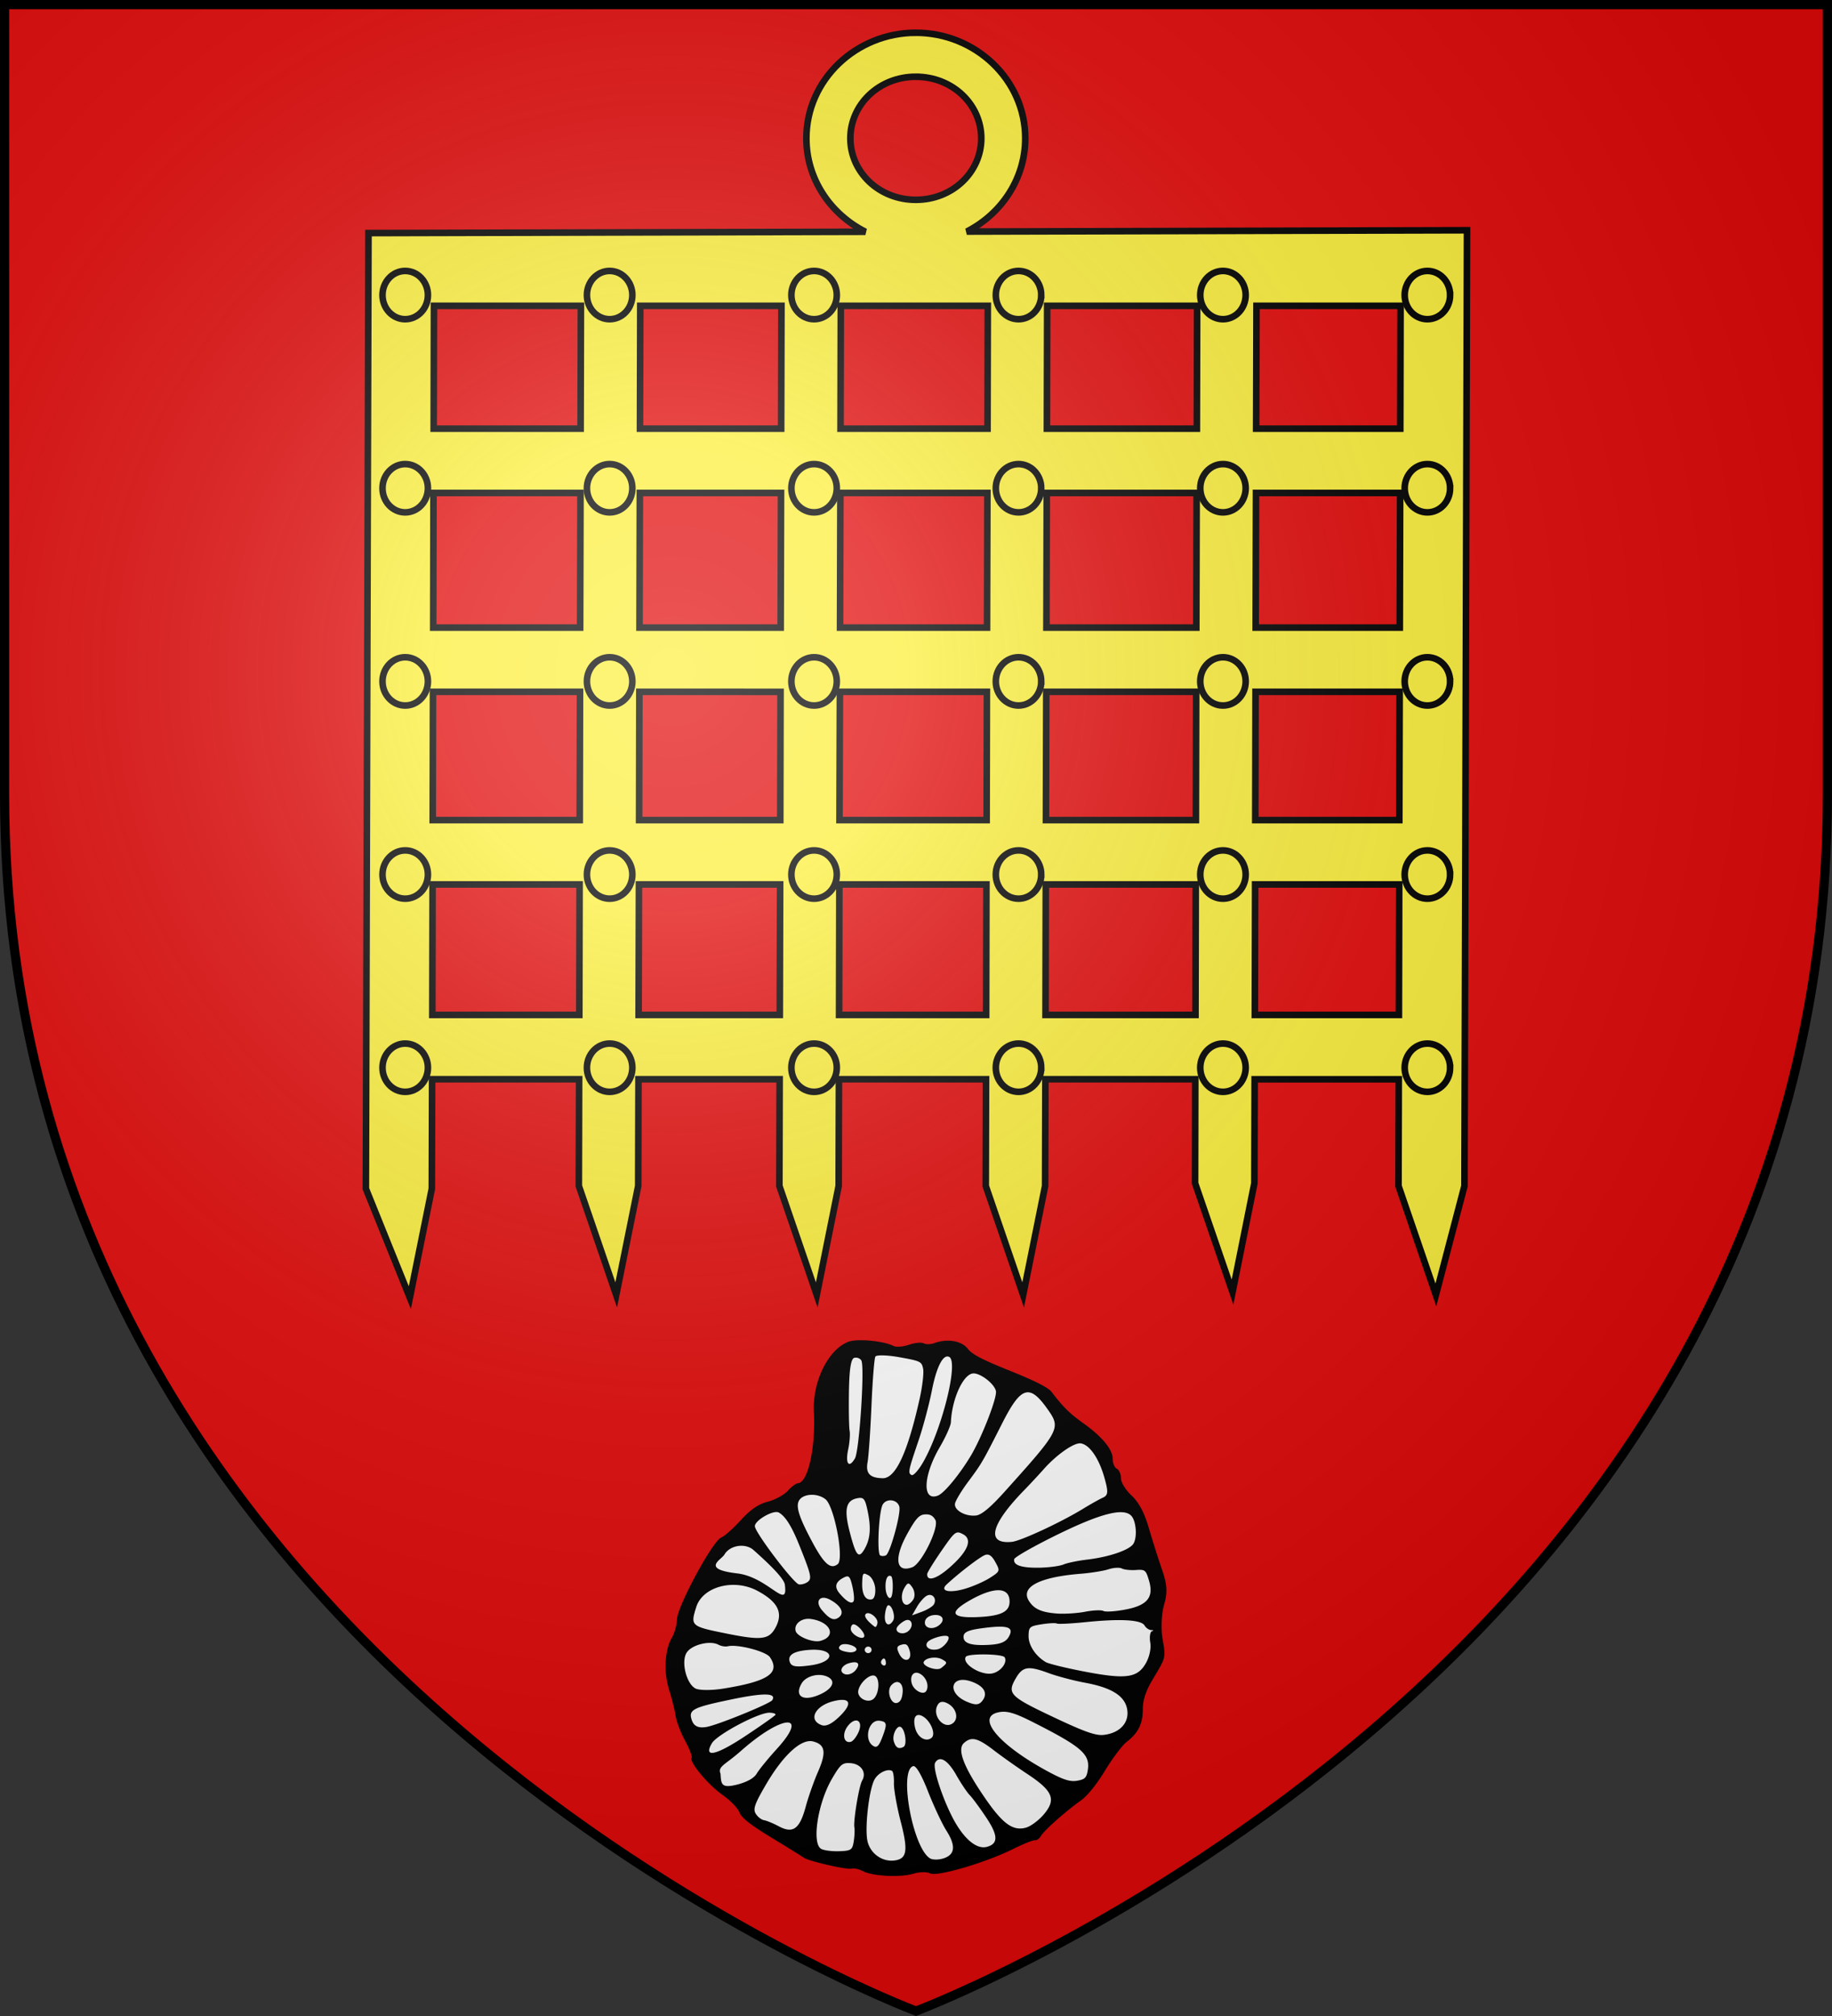
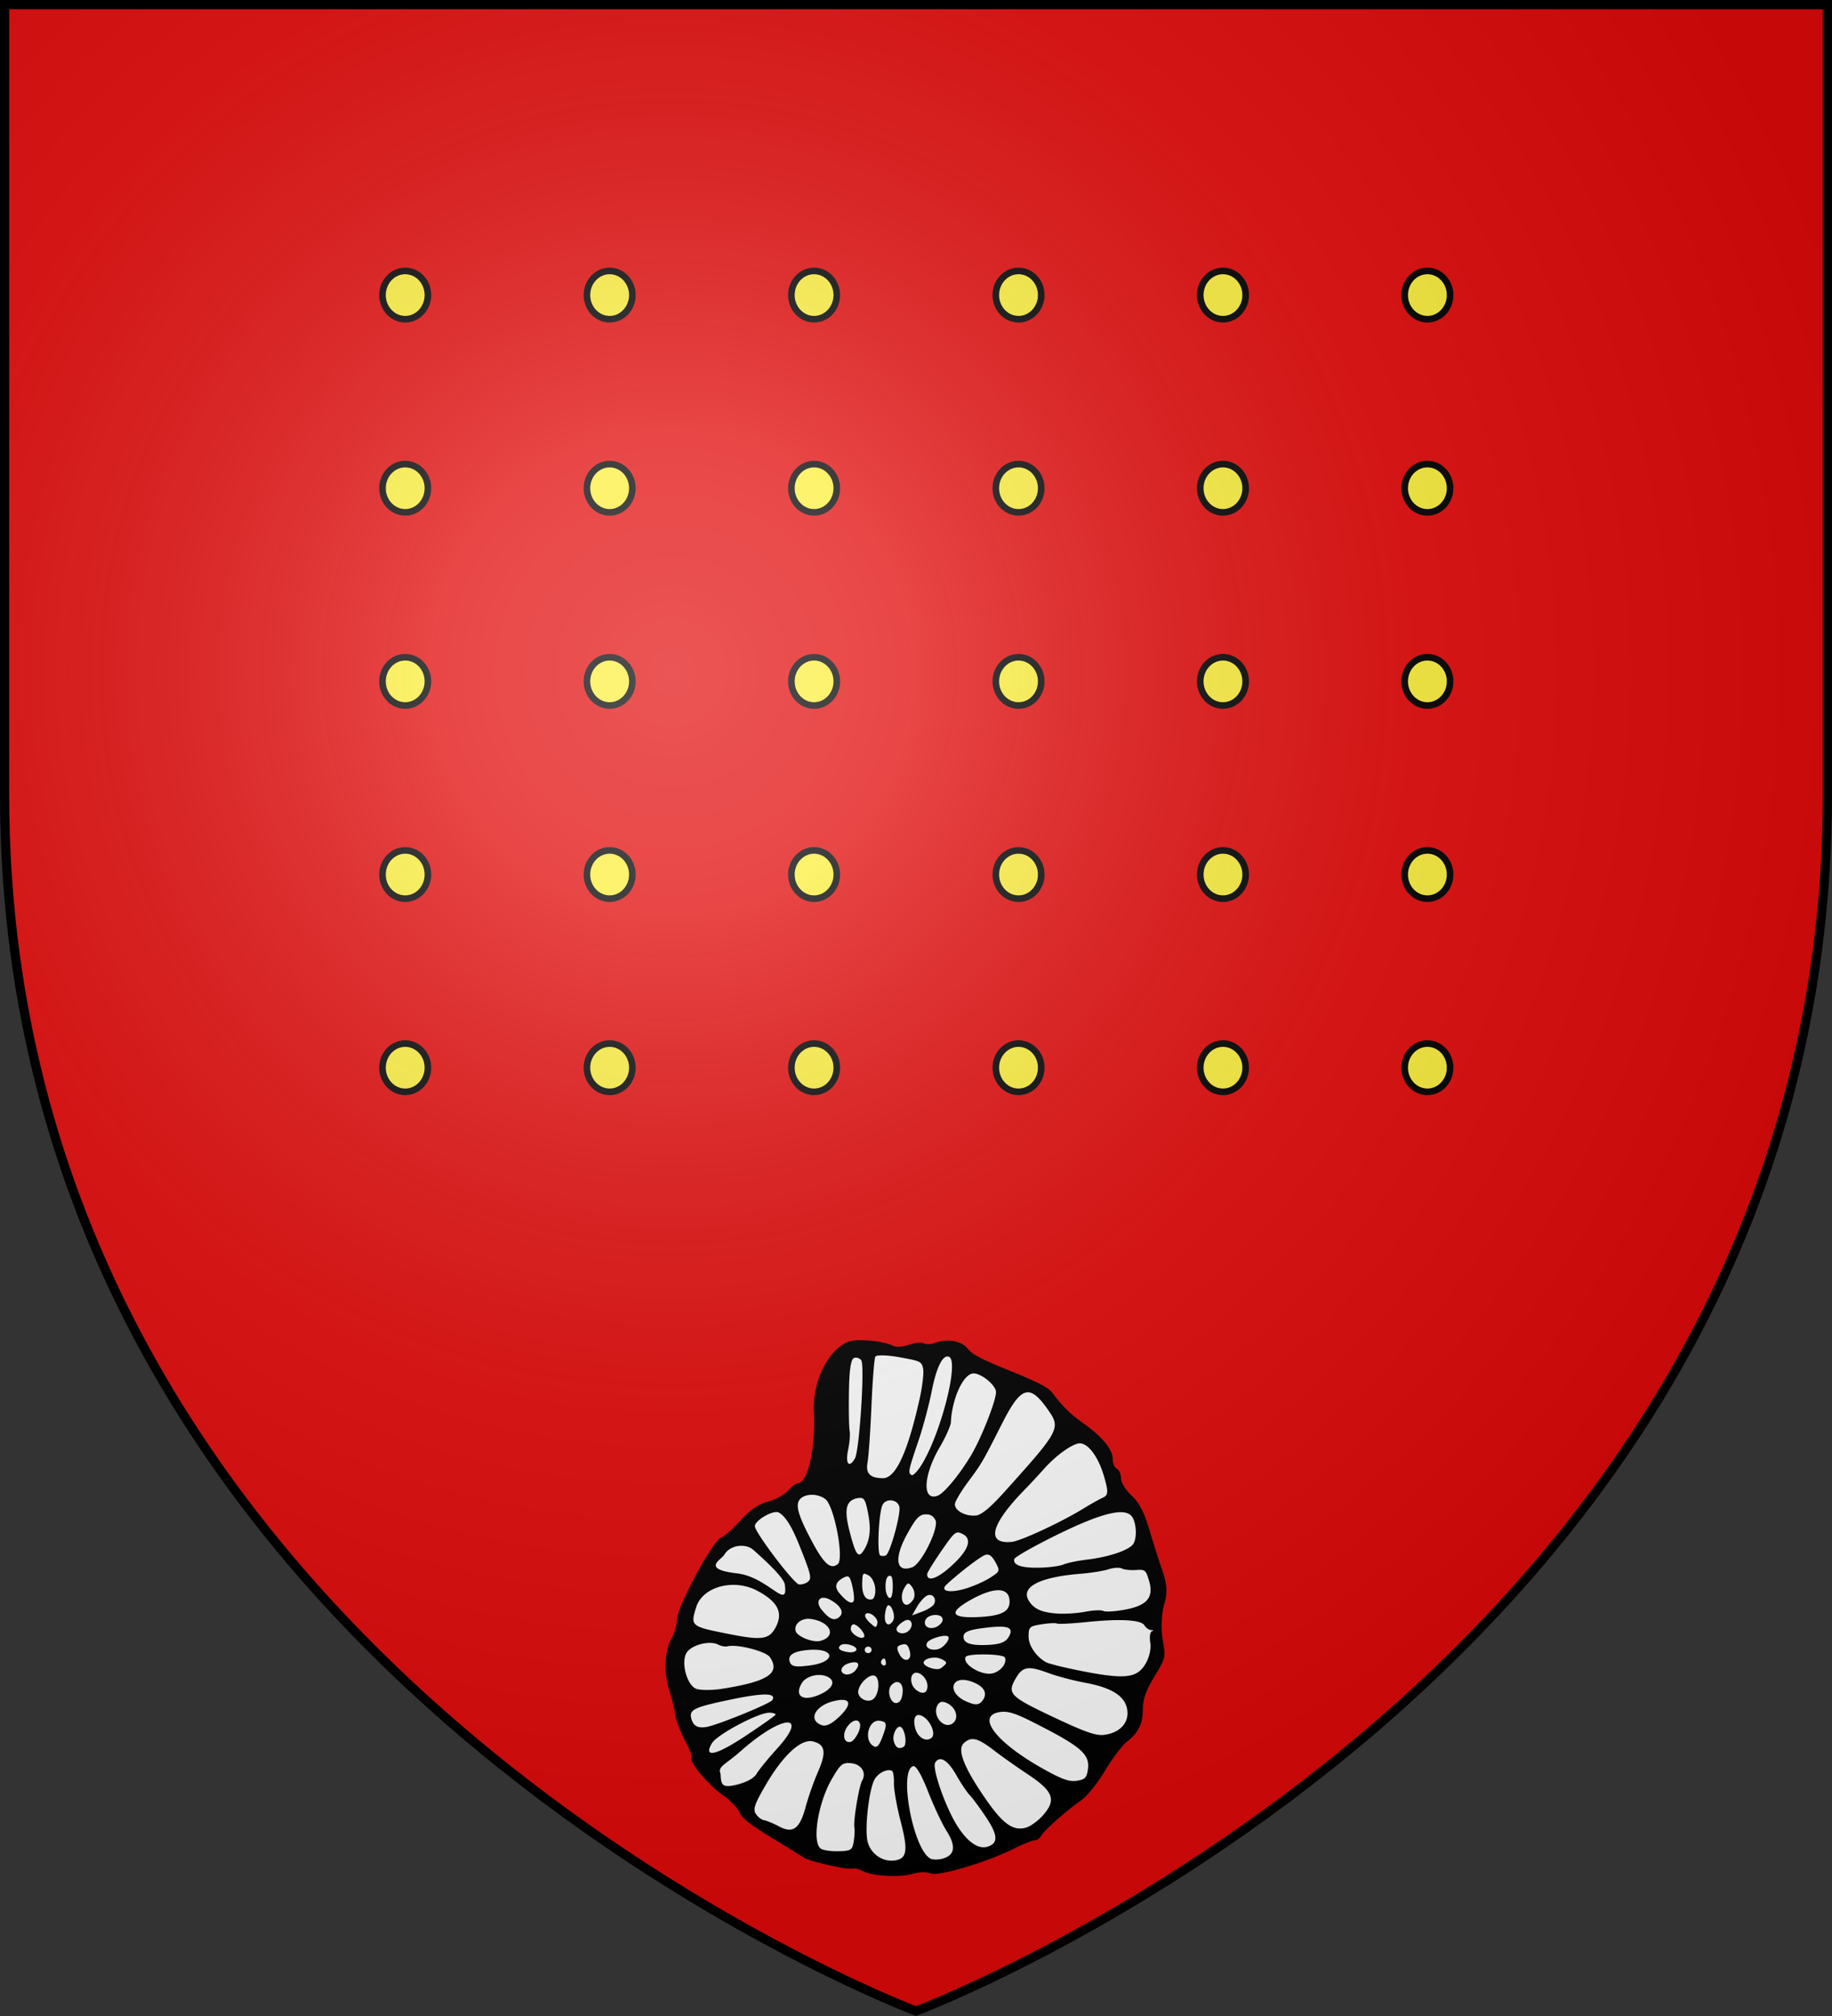
<svg xmlns="http://www.w3.org/2000/svg" xmlns:xlink="http://www.w3.org/1999/xlink" width="600" height="660" viewBox="-300 -300 600 660">
  <rect x="-300" y="-300" width="600" height="660" fill="#333333" stroke="none" />
  <defs>
    <radialGradient id="b" cx="-80" cy="-80" r="405" gradientUnits="userSpaceOnUse">
      <stop offset="0" style="stop-color:#fff;stop-opacity:.31" />
      <stop offset=".19" style="stop-color:#fff;stop-opacity:.25" />
      <stop offset=".6" style="stop-color:#6b6b6b;stop-opacity:.125" />
      <stop offset="1" style="stop-color:#000;stop-opacity:.125" />
    </radialGradient>
    <path id="a" d="M-298.5-298.5h597V-40C298.5 246.2 0 358.39 0 358.39S-298.5 246.2-298.5-40z" />
  </defs>
  <use xlink:href="#a" fill="#e20909" />
  <g style="display:inline">
    <g style="display:inline;fill:#fcef3c;fill-opacity:1">
-       <path d="M-1343.469 28.61c-27.124 0-49.781 21.362-49.781 48 0 18.554 11.005 34.51 26.844 42.5l-226.031.593-1.188 434.5 20 49.563 10-49.563.125-49.75h66.875l-.125 48.5 17 49.563 10-49.563.125-48.5h64.219l-.125 48.5 17 49.563 9.969-49.563.124-48.5h66.907l-.125 48.5 17 49.563 10-49.563.125-48.5h68.187l-.094 47.25 17.032 49.531 9.937-49.53.125-47.25h65.563l-.125 48.5 17 49.562 13-49.563 1.156-434.531-227.531.594c15.707-8.03 26.593-23.947 26.593-42.407 0-26.637-22.656-48-49.781-48zm0 20c16.788 0 29.781 12.69 29.781 28 0 15.308-12.993 27.968-29.78 27.968-16.789 0-29.782-12.66-29.782-27.969s12.993-28 29.781-28zm-219.187 104.156h66.843l-.125 55.875h-66.843zm93.843 0h64.22l-.126 55.875h-64.219zm91.22 0h66.874l-.125 55.875h-66.875zm93.874 0h68.219l-.125 55.875h-68.219zm95.219 0h65.531l-.125 55.875h-65.562zm-374.375 85.093H-1496l-.156 61.22H-1563Zm93.875 0h64.219l-.157 61.22h-64.218zm91.219 0h66.875l-.157 61.22h-66.875zm93.875 0h68.187l-.156 61.22h-68.187zm95.187 0h65.563l-.157 61.22h-65.562zm-374.375 90.438h66.875l-.125 58.312h-66.875zm93.875 0H-1405l-.125 58.312h-64.219zm91.219 0h66.875l-.125 58.312h-66.937zm93.875 0h68.188l-.126 58.312h-68.218zm95.188 0h65.562l-.156 58.312h-65.531zm-374.344 87.562h66.875l-.125 59.344h-66.875zm93.875 0h64.219l-.157 59.344h-64.219zm91.156 0h66.906l-.125 59.344h-66.906zm93.906 0h68.219l-.125 59.344h-68.219zm95.219 0h65.531l-.125 59.344h-65.531z" style="display:inline;fill:#fcef3c;fill-opacity:1;fill-rule:evenodd;stroke:#000;stroke-width:3;stroke-miterlimit:4;stroke-opacity:1" transform="matrix(.72 0 0 .72 967.239 -309.878)" />
      <g style="fill:#fcef3c;fill-opacity:1">
        <path d="M-1565.402 147.886c0 6.06-4.629 10.979-10.333 10.979-5.703 0-10.332-4.919-10.332-10.979s4.629-10.978 10.332-10.978 10.333 4.918 10.333 10.978zM-1565.402 235.714c0 6.06-4.629 10.979-10.333 10.979-5.703 0-10.332-4.919-10.332-10.979s4.629-10.978 10.332-10.978 10.333 4.918 10.333 10.978zM-1565.402 323.542c0 6.06-4.629 10.978-10.333 10.978-5.703 0-10.332-4.918-10.332-10.978s4.629-10.979 10.332-10.979 10.333 4.919 10.333 10.979zM-1565.402 411.37c0 6.06-4.629 10.978-10.333 10.978-5.703 0-10.332-4.918-10.332-10.978s4.629-10.979 10.332-10.979 10.333 4.919 10.333 10.979zM-1565.402 499.198c0 6.06-4.629 10.978-10.333 10.978-5.703 0-10.332-4.918-10.332-10.978s4.629-10.979 10.332-10.979 10.333 4.918 10.333 10.979zM-1472.408 147.886c0 6.06-4.629 10.979-10.332 10.979s-10.333-4.919-10.333-10.979 4.629-10.978 10.333-10.978c5.703 0 10.332 4.918 10.332 10.978zM-1472.408 235.714c0 6.06-4.629 10.979-10.332 10.979s-10.333-4.919-10.333-10.979 4.629-10.978 10.333-10.978c5.703 0 10.332 4.918 10.332 10.978zM-1472.408 323.542c0 6.06-4.629 10.978-10.332 10.978s-10.333-4.918-10.333-10.978 4.629-10.979 10.333-10.979c5.703 0 10.332 4.919 10.332 10.979zM-1472.408 411.37c0 6.06-4.629 10.978-10.332 10.978s-10.333-4.918-10.333-10.978 4.629-10.979 10.333-10.979c5.703 0 10.332 4.919 10.332 10.979zM-1472.408 499.198c0 6.06-4.629 10.978-10.332 10.978s-10.333-4.918-10.333-10.978 4.629-10.979 10.333-10.979c5.703 0 10.332 4.918 10.332 10.979zM-1379.413 147.886c0 6.06-4.63 10.979-10.333 10.979s-10.333-4.919-10.333-10.979 4.63-10.978 10.333-10.978 10.333 4.918 10.333 10.978zM-1379.413 235.714c0 6.06-4.63 10.979-10.333 10.979s-10.333-4.919-10.333-10.979 4.63-10.978 10.333-10.978 10.333 4.918 10.333 10.978zM-1379.413 323.542c0 6.06-4.63 10.978-10.333 10.978s-10.333-4.918-10.333-10.978 4.63-10.979 10.333-10.979 10.333 4.919 10.333 10.979zM-1379.413 411.37c0 6.06-4.63 10.978-10.333 10.978s-10.333-4.918-10.333-10.978 4.63-10.979 10.333-10.979 10.333 4.919 10.333 10.979zM-1379.413 499.198c0 6.06-4.63 10.978-10.333 10.978s-10.333-4.918-10.333-10.978 4.63-10.979 10.333-10.979 10.333 4.918 10.333 10.979zM-1286.42 147.886c0 6.06-4.628 10.979-10.332 10.979s-10.333-4.919-10.333-10.979 4.63-10.978 10.333-10.978 10.333 4.918 10.333 10.978zM-1286.42 235.714c0 6.06-4.628 10.979-10.332 10.979s-10.333-4.919-10.333-10.979 4.63-10.978 10.333-10.978 10.333 4.918 10.333 10.978zM-1286.42 323.542c0 6.06-4.628 10.978-10.332 10.978s-10.333-4.918-10.333-10.978 4.63-10.979 10.333-10.979 10.333 4.919 10.333 10.979zM-1286.42 411.37c0 6.06-4.628 10.978-10.332 10.978s-10.333-4.918-10.333-10.978 4.63-10.979 10.333-10.979 10.333 4.919 10.333 10.979zM-1286.42 499.198c0 6.06-4.628 10.978-10.332 10.978s-10.333-4.918-10.333-10.978 4.63-10.979 10.333-10.979 10.333 4.918 10.333 10.979zM-1193.425 147.886c0 6.06-4.63 10.979-10.333 10.979s-10.332-4.919-10.332-10.979 4.629-10.978 10.332-10.978 10.333 4.918 10.333 10.978zM-1193.425 235.714c0 6.06-4.63 10.979-10.333 10.979s-10.332-4.919-10.332-10.979 4.629-10.978 10.332-10.978 10.333 4.918 10.333 10.978zM-1193.425 323.542c0 6.06-4.63 10.978-10.333 10.978s-10.332-4.918-10.332-10.978 4.629-10.979 10.332-10.979 10.333 4.919 10.333 10.979zM-1193.425 411.37c0 6.06-4.63 10.978-10.333 10.978s-10.332-4.918-10.332-10.978 4.629-10.979 10.332-10.979 10.333 4.919 10.333 10.979zM-1193.425 499.198c0 6.06-4.63 10.978-10.333 10.978s-10.332-4.918-10.332-10.978 4.629-10.979 10.332-10.979 10.333 4.918 10.333 10.979zM-1100.43 147.886c0 6.06-4.63 10.979-10.334 10.979s-10.332-4.919-10.332-10.979 4.629-10.978 10.332-10.978 10.333 4.918 10.333 10.978zM-1100.43 235.714c0 6.06-4.63 10.979-10.334 10.979s-10.332-4.919-10.332-10.979 4.629-10.978 10.332-10.978 10.333 4.918 10.333 10.978zM-1100.43 323.542c0 6.06-4.63 10.978-10.334 10.978s-10.332-4.918-10.332-10.978 4.629-10.979 10.332-10.979 10.333 4.919 10.333 10.979zM-1100.43 411.37c0 6.06-4.63 10.978-10.334 10.978s-10.332-4.918-10.332-10.978 4.629-10.979 10.332-10.979 10.333 4.919 10.333 10.979zM-1100.43 499.198c0 6.06-4.63 10.978-10.334 10.978s-10.332-4.918-10.332-10.978 4.629-10.979 10.332-10.979 10.333 4.918 10.333 10.979z" style="fill:#fcef3c;fill-opacity:1;fill-rule:evenodd;stroke:#000;stroke-width:3;stroke-linecap:butt;stroke-linejoin:miter;stroke-miterlimit:4;stroke-dasharray:none;stroke-opacity:1" transform="matrix(.72 0 0 .72 967.239 -309.878)" />
      </g>
    </g>
    <path d="M286.364 454.628c0-9.668.509-12.709 2.128-12.709.496 0 .902 5 .902 11.111 0 9.203-.26 11.111-1.515 11.111-1.24 0-1.515-1.73-1.515-9.513" style="fill:none;fill-opacity:1;stroke:none;stroke-width:1.919;stroke-miterlimit:4;stroke-dasharray:none;stroke-opacity:1" transform="translate(-300 -300)" />
    <path d="M286.14 461.87c.305-16.807.686-19.95 2.415-19.95 1.211 0 .557 28.538-.759 33.08-1.472 5.084-1.923 1.506-1.657-13.13" style="fill:none;fill-opacity:1;stroke:none;stroke-width:1.919;stroke-miterlimit:4;stroke-dasharray:none;stroke-opacity:1" transform="translate(-300 -300)" />
    <path d="M286.14 461.87c.305-16.807.686-19.95 2.415-19.95 1.211 0 .557 28.538-.759 33.08-1.472 5.084-1.923 1.506-1.657-13.13M293.834 461.98c.37-7.422.933-15.244 1.252-17.382l.58-3.887 4.692.659c2.58.362 6.229 1.143 8.107 1.735l3.414 1.078-.603 5.686c-.332 3.128-1.64 9.305-2.91 13.726l-2.305 8.04-4.435 1.28c-2.439.705-5.34 1.569-6.449 1.92-1.966.624-1.998.316-1.343-12.855" style="fill:none;fill-opacity:1;stroke:none;stroke-width:1.919;stroke-miterlimit:4;stroke-dasharray:none;stroke-opacity:1" transform="translate(-300 -300)" />
    <path d="M293.834 461.98c.37-7.422.933-15.244 1.252-17.382l.58-3.887 4.692.659c2.58.362 6.229 1.143 8.107 1.735l3.414 1.078-.603 5.686c-.332 3.128-1.64 9.305-2.91 13.726l-2.305 8.04-4.435 1.28c-2.439.705-5.34 1.569-6.449 1.92-1.966.624-1.998.316-1.343-12.855" style="fill:none;fill-opacity:1;stroke:none;stroke-width:1.919;stroke-miterlimit:4;stroke-dasharray:none;stroke-opacity:1" transform="translate(-300 -300)" />
    <path d="M293.834 461.98c.37-7.422.933-15.244 1.252-17.382l.58-3.887 4.692.659c2.58.362 6.229 1.143 8.107 1.735l3.414 1.078-.603 5.686c-.332 3.128-1.64 9.305-2.91 13.726l-2.305 8.04-4.435 1.28c-2.439.705-5.34 1.569-6.449 1.92-1.966.624-1.998.316-1.343-12.855" style="fill:none;fill-opacity:1;stroke:none;stroke-width:1.919;stroke-miterlimit:4;stroke-dasharray:none;stroke-opacity:1" transform="translate(-300 -300)" />
    <path d="M293.834 461.98c.37-7.422.933-15.244 1.252-17.382l.58-3.887 4.692.659c2.58.362 6.229 1.143 8.107 1.735l3.414 1.078-.603 5.686c-.332 3.128-1.64 9.305-2.91 13.726l-2.305 8.04-4.435 1.28c-2.439.705-5.34 1.569-6.449 1.92-1.966.624-1.998.316-1.343-12.855" style="fill:none;fill-opacity:1;stroke:none;stroke-width:1.919;stroke-miterlimit:4;stroke-dasharray:none;stroke-opacity:1" transform="translate(-300 -300)" />
    <path d="M-13.636 140.628c10.3.364 14.52 1.27 32.469.306 32.03 13.74 47.226 26.973 53.845 46.645 7.077 9.314 12.474 13.994 11.992 40.393.008 17.2-5.09 28.707-14.953 45.865-19.313 24.842-34.342 30.982-47.488 32.634-33.438 10.671-42.494-.704-54.694-4.596-33.129-14.46-34.251-31.928-37.305-46.663-7.174-21.214 2.73-32.97 9.25-44.573 9.52-13.852 15.213-18.281 37.649-27.157 2.594-14.293-3.884-40.847 9.235-42.854z" style="display:inline;fill:#fff;fill-opacity:1;fill-rule:evenodd;stroke:none;stroke-width:3.774" transform="translate(-6.216 .685)" />
    <path d="M-41.11 300.93c-6.876-4.175-9.852-6.524-10.517-8.3-.51-1.36-3.006-3.936-5.546-5.723-4.762-3.348-10.906-10.722-10.093-12.113.253-.432-.716-2.959-2.153-5.614s-2.844-6.367-3.126-8.248-1.226-5.67-2.097-8.417c-1.822-5.745-1.448-13.003.875-16.975.881-1.507 1.654-4.257 1.716-6.11.145-4.334 11.704-25.69 14.479-26.752 1.033-.395 3.903-2.94 6.377-5.657 3.177-3.488 5.784-5.274 8.877-6.079 2.408-.627 5.354-2.232 6.548-3.566s2.684-2.448 3.313-2.475c3.275-.138 5.827-11.536 5.236-23.39-.496-9.943 4.727-20.491 11.364-22.95 2.894-1.072 11.565-.245 14.728 1.405.848.442 3.11.263 5.027-.396 1.917-.66 4.093-.875 4.837-.479.743.397 2.306.368 3.474-.063 4.245-1.566 8.946-.776 10.963 1.842 1.423 1.847 4.667 3.54 13.862 7.233 8.216 3.3 12.501 5.473 13.58 6.888 3.764 4.94 5.972 7.115 10.468 10.314 6.141 4.37 9.613 8.61 9.556 11.67-.023 1.334.583 2.76 1.35 3.168.768.41 1.377 1.816 1.352 3.125-.023 1.309 1.536 3.85 3.468 5.645 2.394 2.225 4.205 5.636 5.687 10.714 1.195 4.098 3.146 10.247 4.334 13.666 1.652 4.75 1.803 7.432.642 11.378-.835 2.84-1.072 7.804-.526 11.03 1.105 6.524 1.234 5.983-3.226 13.452-2.21 3.7-3.223 6.736-3.215 9.635.012 4.82-1.452 7.821-5.25 10.75-1.451 1.12-4.658 5.361-7.125 9.426-2.76 4.545-5.819 8.329-7.947 9.826-4.864 3.424-11.977 9.74-13.051 11.59-.497.855-1.384 1.483-1.97 1.394-.587-.088-3.848 1.225-7.246 2.918-8.854 4.41-24.872 9.106-27.07 7.934-1.025-.546-3.477-.505-5.447.092-4.292 1.3-13.452.84-16.594-.835-1.24-.661-2.906-1.027-3.7-.813-1.573.424-14.201-2.487-15.701-3.62-.508-.383-5.24-3.317-10.514-6.52zm2.413-3.705c4.64 2.472 6.83.87 8.792-6.432.855-3.181 2.675-8.341 4.045-11.467 2.777-6.337 2.362-8.868-1.626-9.894-3.846-.99-9.769 4.42-15.423 14.088-3.72 6.36-4.309 8.038-3.36 9.575.634 1.026 1.853 1.978 2.71 2.117.857.138 3.045 1.044 4.862 2.013zm19.815 8.14c3.86-.14 4.276-.427 4.71-3.252.263-1.704.356-3.731.207-4.505-.398-2.07 1.505-13.587 2.536-15.352 1.542-2.639-.295-5.443-3.742-5.712-2.713-.212-3.35.32-6.159 5.15-4.673 8.038-6.67 21.236-3.47 22.933.926.492 3.59.824 5.918.739zm-27.075-25.395c.766-1.31 3.75-4.97 6.63-8.134 10.814-11.878 1.767-11.309-11.847.745-5.155 4.565-7.618 4.99-6.627 7.437.192 3.42.285 4.722 5.009 3.646 3.501-.845 5.94-2.162 6.835-3.694zM-.78 308.396c4.047-.545 4.464-3.19 1.998-12.692-1.295-4.993-2.302-10.69-2.236-12.658.066-1.969-.22-3.76-.636-3.983-1.487-.792-4.43.622-5.656 2.72-1.876 3.206-3.367 16.361-2.321 20.473 1.016 3.996 4.877 6.675 8.85 6.14zm-48.974-40.687c5.245-3.471 9.712-6.612 9.927-6.98.215-.367-.668-.686-1.962-.708-3.568-.06-17.187 7.17-18.846 10.005-2.87 4.909 1.309 4.019 10.881-2.317zm64.98 40.004c3.787-1.222 4.097-4.102.973-9.035-1.44-2.275-4.156-8.056-6.033-12.846-2.152-5.492-3.947-8.565-4.857-8.319-4.864 1.316-.066 27.2 5.608 30.253.855.46 2.794.436 4.31-.053zM-62.437 264.7c3.605-.597 20.924-7.656 21.594-8.8 1.407-2.406-2.853-2.439-13.964-.108-11.933 2.504-13.424 3.264-12.5 6.373.661 2.23 2.122 2.99 4.87 2.535zm91.864 39.244c3.755-1.016 3.719-3.691-.127-9.48-2.109-3.175-4.563-6.512-5.453-7.417-.89-.904-2.881-3.87-4.424-6.589-2.825-4.98-5.482-6.538-6.93-4.064-1.052 1.8 3.236 14.185 7.057 20.38 3.293 5.34 6.917 7.97 9.877 7.17zm-86.447-51.791c14.8-2.363 18.895-5.1 15.405-10.295-1.3-1.934-10.657-4.354-13.836-3.578-.781.19-2.151-.044-3.046-.52-2.829-1.508-8.92.064-10.461 2.7-1.777 3.037-.008 10.062 2.93 11.627 1.194.637 5.248.666 9.008.066zm44.427 14.197c1.668-3.814-1.054-5.247-3.583-1.885-1.937 2.574-1.279 5.712 1.065 5.078.7-.19 1.833-1.626 2.518-3.193zm-6.566-4.782c4.78-4.476 4.079-6.745-1.647-5.321-6.08 1.511-8.408 6.216-3.88 7.84 1.384.496 3.18-.323 5.527-2.52zm61.343 36.1c1.586-.43 4.257-2.413 5.936-4.41 4.087-4.858 2.934-7.644-5.455-13.184-3.423-2.26-8.313-5.717-10.866-7.68-5.395-4.151-7.42-4.653-9.879-2.448-2.316 2.077-.135 7.782 6.878 17.992 5.805 8.452 9.143 10.878 13.386 9.73zM-4.82 268.053c1.664-4.375 1.555-5.056-.86-5.387-3.733-.513-5.366 6.5-1.94 8.326 1.061.565 1.736-.143 2.8-2.94zm-21.115-13.713c4.611-1.836 6.124-4.52 3.374-5.985-2.811-1.499-7.206-.445-8.684 2.082-2.354 4.026.23 5.925 5.31 3.903zm28.058 16.877c1.26-.67.548-5.745-.916-6.525-1.24-.66-2.861 2.668-2.27 4.66.639 2.15 1.594 2.71 3.186 1.865zm-57.814-37.078c11.03 2.22 13.63 1.95 15.702-1.634 2.89-4.999 1.16-8.72-5.77-12.406-7.688-4.09-17.904-1.36-20 5.344-1.937 6.199-1.817 6.303 10.068 8.696zm66.983 34.128c1.546-1.23-.325-5.71-2.974-7.121-2.175-1.16-3.2.478-2.393 3.824.745 3.09 3.5 4.783 5.367 3.297zm-39.63-23.748c8.46-1.158 8.1-5.672-.403-5.06-4.973.36-7.076 1.606-6.423 3.809.496 1.669 1.896 1.925 6.826 1.25zm20.57 11.03c1.913-1.523 2.284-6.651.547-7.577-1.59-.848-5.078 2.294-5.475 4.932-.347 2.306 3.058 4.134 4.927 2.646zm9.607-2.2c.274-3.2-1.804-4.468-3.737-2.281-1.608 1.82-.13 6.304 1.897 5.755 1.09-.295 1.659-1.37 1.84-3.474zm-15.41-7.246c1.685-2.112.843-3.099-1.99-2.332-2.727.737-3.6 2.966-1.433 3.654 1.04.33 2.58-.265 3.423-1.322zm31.916 17.315c1.95-1.553 1.043-4.931-1.719-6.403-1.584-.845-2.633-.705-3.302.44-2.026 3.463 2.063 8.318 5.021 5.963zm40.59 18.883c2.602-.43 3.158-.983 3.55-3.535.793-5.148-2.012-7.588-18.043-15.692-5.836-2.95-8.315-3.687-10.913-3.24-7.838 1.345-.859 10.182 14.923 18.894 5.74 3.17 8.087 3.97 10.482 3.573zm-84.049-45.788c5.468-1.48 3.384-6.265-3.125-7.178-3.021-.424-5.632 1.677-4.947 3.982.538 1.812 5.673 3.845 8.072 3.196zm9.343 3.714c1.031.142 2.111-.147 2.4-.64.758-1.296-3.86-2.742-5.148-1.611-1.18 1.035-.189 1.848 2.748 2.25zm25.357 12.668c1.012-1.729-.027-4.539-2.084-5.635-2.007-1.07-3.423.65-2.657 3.23.69 2.324 3.851 3.927 4.741 2.405zm-13.232-9.131c-.074-1.607-.766-1.975-1.464-.781-.3.513-.08 1.18.489 1.483.568.303 1.007-.014.975-.702zm-4.825-3.795c.3-.513.106-1.166-.431-1.453-.537-.286-1.222-.1-1.522.412-.3.513-.106 1.166.431 1.453.537.286 1.222.1 1.522-.412zm36.366 16.22c1.983-2.485.675-4.862-3.494-6.35-6.792-2.425-8.278 3.665-1.6 6.554 2.814 1.218 3.997 1.17 5.094-.204zm-38.673-21.036c.586-1.002-2.43-4.364-3.625-4.041-.439.119-.77.818-.736 1.553.076 1.645 3.659 3.689 4.361 2.488zm14.908 4.545c-.593-1.998-1.1-2.367-2.656-1.935-1.546.429-1.703.993-.805 2.885 1.55 3.264 4.474 2.462 3.461-.95zm-40.885-21.697c-.456-2.346-6.338-7.757-10.239-11.23-2.678-2.384-7.728-1.603-9.527 1.473-1.018 1.741-7.818 4.763 4.15 6.17 10.277 1.209 16.874 12.514 15.616 3.587zm17.783 10.745c1.812-1.442.59-3.798-2.966-5.719-3.316-1.79-5.1.522-2.644 3.426 2.547 3.01 3.976 3.594 5.61 2.293zm33.457 16.634c2.092-1.666 2.101-1.837.153-2.875-1.81-.966-5.075-.52-5.845.797-.818 1.397 4.231 3.24 5.692 2.078zm-43.672-28.223c1.354-1.078 1.023-2.457-2.947-12.284-2.43-6.013-4.498-9.26-6.615-10.39-1.752-.933-7.895 2.61-7.807 4.503.099 2.129 12.752 18.8 14.445 19.033.864.119 2.18-.27 2.924-.862zm22.774 13.515c.275-1.828-3.11-4.234-3.946-2.804-.435.744.709 2.25 3.052 4.02.35.265.753-.282.894-1.216zM67.69 267.29c5.178-.585 8.308-3.868 7.727-8.106-.621-4.54-4.932-7.338-13.826-8.975-3.737-.688-9.165-2.125-12.062-3.194-6.53-2.408-8.364-2.124-10.564 1.637-3.001 5.132-2.167 6.001 12.336 12.853 10.135 4.788 13.792 6.079 16.389 5.785zM-1.26 229.83c.82-1.402-.478-5.283-1.66-4.963-.43.116-.898 1.578-1.041 3.25-.26 3.03 1.338 4.043 2.7 1.713zm4.878 3.54c2.133-1.697 1.172-4.635-1.127-3.442-.954.495-2.047 1.42-2.43 2.057-1.03 1.71 1.777 2.803 3.557 1.386zm9.876 5.836c1.936-.524 4.239-3.61 3.133-4.2-1.227-.653-6.029.828-6.765 2.087-.91 1.556 1.185 2.775 3.632 2.113zm-27.717-15.683c.283-.485.113-2.639-.379-4.788-.755-3.3-1.172-3.771-2.69-3.03-2.863 1.396-3.355 3.097-1.521 5.264 2.273 2.687 3.963 3.627 4.59 2.554zm45.678 23.58c2.684-.727 4.757-3.571 3.799-5.214-.678-1.162-12.064-1.305-12.733-.16-1.376 2.353 5.286 6.36 8.934 5.373zm-38.591-27.757c-.133-1.786-1.122-3.717-2.197-4.29-1.845-.984-1.962-.845-2.073 2.453-.127 3.796 1.093 5.859 3.185 5.386.769-.174 1.225-1.665 1.085-3.549zm20.932 12.018c2.166-1.724 1.112-3.638-1.815-3.295-1.552.182-2.665 1.024-2.834 2.142-.323 2.15 2.513 2.854 4.649 1.153zm-1.73-6.8c1.09-1.862-.472-3.795-2.3-2.848-.882.457-2.332 2.093-3.222 3.637l-1.618 2.805 3.207-1.177c1.764-.647 3.534-1.735 3.933-2.417zm17.892 13.253c3.83-.197 5.624-.9 6.612-2.59 1.784-3.049-.02-3.866-6.835-3.096-6.323.714-8.028 1.396-7.945 3.182.095 2.033 2.57 2.792 8.168 2.504zm-49.362-26.443c2.132-1.697-1.125-18.91-4.016-21.226-2.644-2.118-7.318-1.897-8.667.408-1.152 1.971.045 5.64 4.583 14.036 3.689 6.827 5.812 8.604 8.1 6.782zm17.518 10.766c.695-1.19.648-6.438-.062-6.816-1.177-.628-1.945 1.06-1.796 3.95.115 2.244 1.223 3.952 1.858 2.866zm7.26.726c.572-.977.423-2.694-.33-3.815-1.188-1.769-1.538-1.75-2.642.138-1.396 2.386-.914 5.574.83 5.5.607-.026 1.571-.846 2.142-1.823zm21.585 5.823c7.107-.372 9.842-1.735 9.902-4.935.09-4.877-4.861-5.11-12.852-.605-7.332 4.134-6.325 6.027 2.95 5.54zm34.213 17.826c13.69 2.638 17.489 2.156 20.254-2.571 1.23-2.105 1.842-4.894 1.51-6.89-.306-1.846-.047-3.521.576-3.723.624-.202.527-.363-.213-.359-.741.003-1.747-.677-2.236-1.515-1.097-1.88-7.941-2.257-19.475-1.072-4.631.476-8.783.675-9.225.443s-2.698-.12-5.012.249c-3.933.627-4.212.875-4.266 3.793-.057 3.04 2.28 6.603 5.63 8.584.91.538 6.516 1.915 12.457 3.06zm-71.832-40.035c1.896-3.24 2.21-6.838 1.073-12.32-.861-4.16-1.293-4.728-3.316-4.37-3.83.68-4.52 3.608-2.595 11.027 2.053 7.914 2.925 8.934 4.838 5.663zm7.035 2.013c1.389-.739 4.964-13.716 4.385-15.92-.625-2.384-4.183-2.847-5.434-.707-1.285 2.198-1.972 16.063-.826 16.674.49.261 1.334.24 1.875-.048zm8.616 3.914c3.078-1.136 8.929-13.129 7.565-15.508-.81-1.412-1.737-1.897-3.433-1.795-1.87.113-3.003 1.369-5.798 6.423-4.425 8.004-3.682 12.854 1.666 10.88zm17.375 7.012c2.631-.784 6.286-2.396 8.123-3.582 3.269-2.112 3.306-2.22 1.754-5.056-1.149-2.098-2.046-2.773-3.251-2.447-1.451.393-8.308 5.61-12.713 9.674-2.401 2.215.853 2.97 6.087 1.41zm-5.487-6.63c6.289-5.416 8.01-9.45 4.769-11.178-2.339-1.246-2.636-1.019-7.075 5.4-2.549 3.685-4.657 7.101-4.685 7.59-.142 2.521 2.864 1.741 6.99-1.812zm35.513 14.765c2.466.182 6.618-.081 9.226-.584s5.307-.614 5.997-.246 3.97.147 7.287-.49c7.112-1.368 9.243-4.01 7.627-9.453-1.037-3.495-1.27-3.681-4.328-3.474-1.777.12-3.837-.105-4.578-.5s-2.704-.276-4.362.263c-1.658.54-5.734 1.198-9.06 1.462-13.548 1.079-19.82 4.338-17.023 8.85 1.663 2.685 4.122 3.798 9.214 4.172zm-5.609-15.01c3.06-.06 6.557-.535 7.774-1.053 1.216-.519 4.688-1.236 7.715-1.593 7.208-.85 13.888-3.14 15.154-5.194 1.287-2.088.927-7.29-.629-9.07-2.44-2.791-9.835-.96-23.956 5.933-7.812 3.814-14.316 7.5-14.454 8.19-.394 1.985 2.384 2.907 8.396 2.788zm-60.565-35.764c1.449-2.478 3.254-30.085 2.096-32.07-.41-.704-1.456-1.088-2.323-.854-1.087.295-1.626 3.749-1.738 11.134-.089 5.889.012 11.625.225 12.748s-.003 3.895-.481 6.162c-.976 4.628.26 6.23 2.22 2.88zm9.104 6.477c4.211.071 8.121-8.31 12.051-25.835.932-4.155 1.462-8.66 1.179-10.013-.495-2.355-.82-2.513-7.76-3.761-3.984-.717-7.531-.81-7.883-.21-.352.603-.926 7.844-1.276 16.094s-.926 16.574-1.28 18.499c-.671 3.652.757 5.154 4.97 5.226zm42.292 20.835c2.92-.285 16.125-6.422 23.369-10.861 2.347-1.439 5.226-3.054 6.397-3.59 1.81-.826 1.886-1.83.511-6.681-1.78-6.28-4.87-10.72-7.735-11.113-2.165-.298-7.856 3.668-12.06 8.402a254 254 0 0 1-6.472 6.943c-11.035 11.344-12.55 17.733-4.01 16.9zm-24.233-15.14c2.045-.785 6.974-6.731 10.72-12.934 3.607-5.97 8.718-19.086 8.293-21.276-.482-2.476-5.404-6.17-7.683-5.766-3.216.57-6.741 8.527-7.063 15.943-.05 1.142-1.683 4.8-3.63 8.129-5.5 9.403-5.84 17.899-.637 15.903zm12.52 6.508c1.78-.209 4.695-2.628 9.198-7.631 18.299-20.335 18.603-20.91 14.301-27.046-5.98-8.529-8.777-7.69-14.946 4.478-6.5 12.821-6.69 13.147-11.157 19.158-2.227 2.997-4.166 6.227-4.31 7.18-.325 2.157 3.453 4.266 6.914 3.86zM8.402 178.267c6.235-10.66 11.847-33.038 8.705-34.713-1.965-1.047-4.149 3.143-5.668 10.877-.908 4.623-2.88 12.026-4.381 16.451-3.396 10.008-3.531 10.676-2.289 11.338.554.295 2.19-1.483 3.633-3.953z" style="display:inline;fill:#000;stroke:#000;stroke-width:0;stroke-miterlimit:4;stroke-dasharray:none;stroke-opacity:1" transform="translate(-6.216 .685)" />
  </g>
  <use xlink:href="#a" fill="url(#b)" />
  <use xlink:href="#a" style="fill:none;stroke:#000;stroke-width:3" />
</svg>